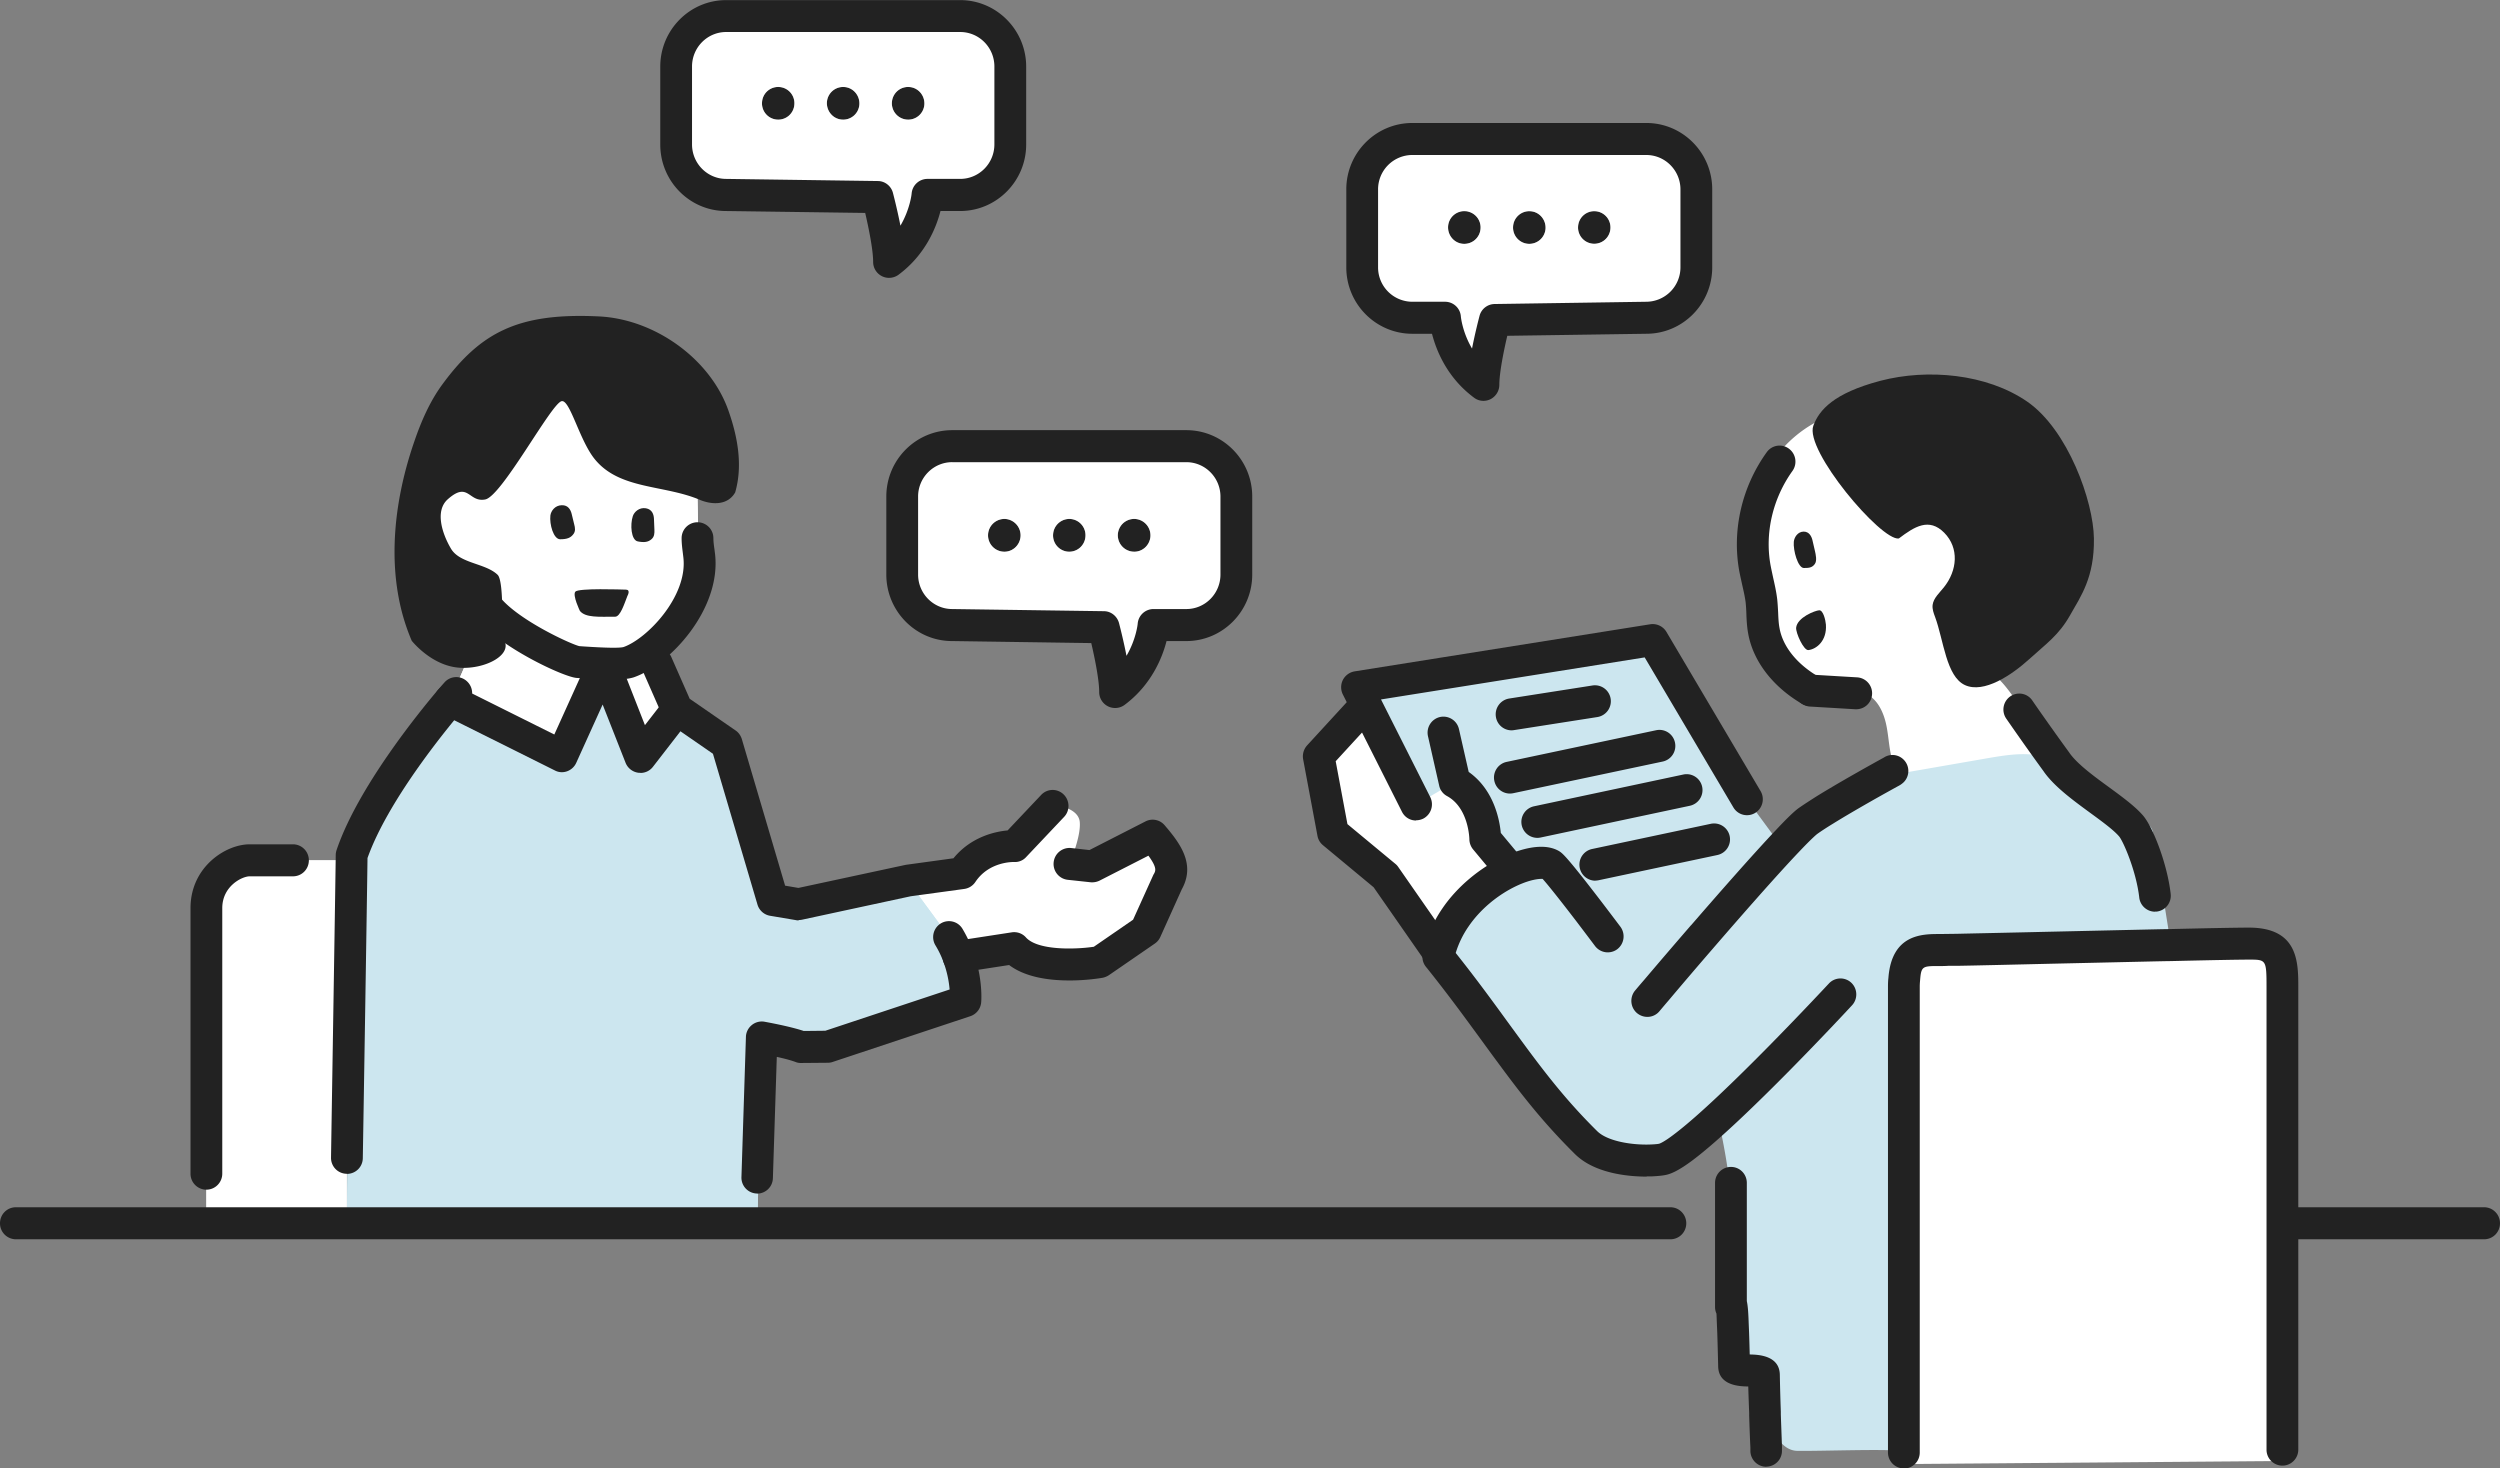
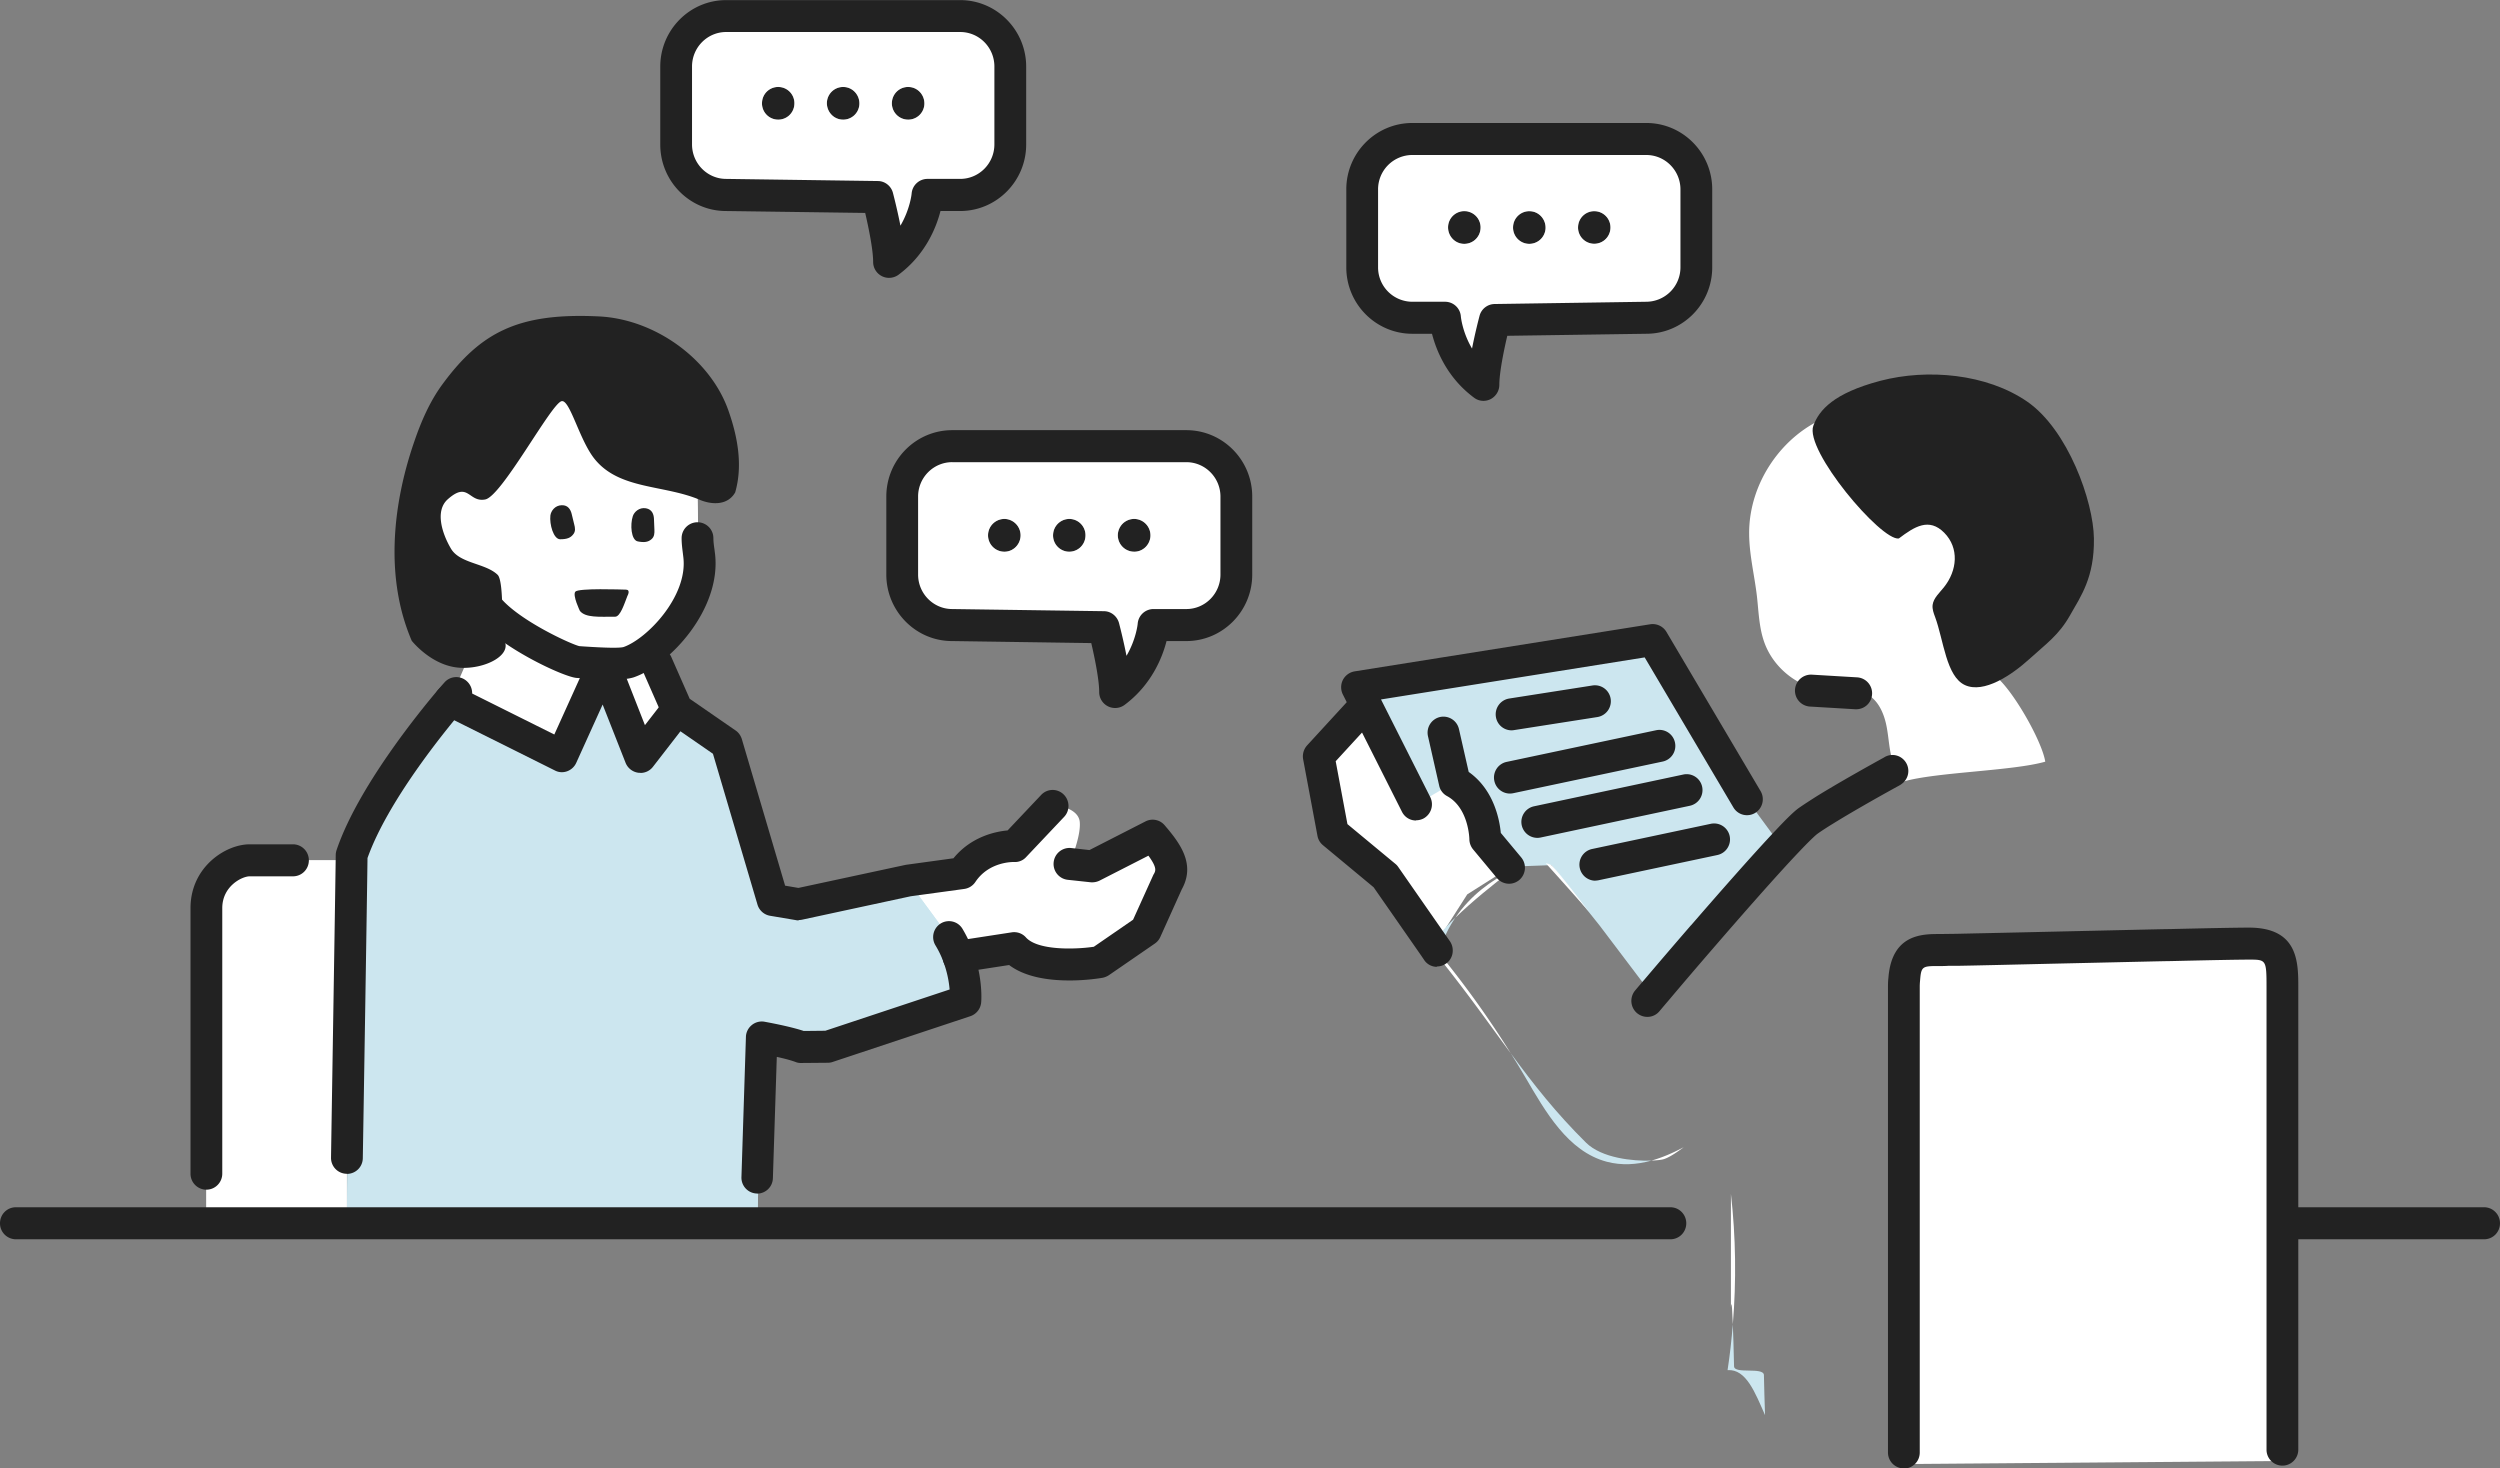
<svg xmlns="http://www.w3.org/2000/svg" width="206" height="121" fill="none">
  <rect width="100%" height="100%" fill="#808080" stroke="none" />
  <path d="M112.183 58.498l-3.521 3.837 1.18 6.306 4.314 3.576 4.009 5.76 2.738-4.283 3.447-2.182-2.138-2.192s.922-1.43 0-2.908c-.922-1.477-2.563-2.88-2.563-2.88l-.608-3.157s-1.825-.957-2 0c-.175.956-.535 5.09-.535 5.09l-4.323-6.967z" fill="#fff" />
  <path d="M143.944 65.883l-7.762-13.125-24.372 3.883 4.867 9.66 3.18-1.858s2.185-.01 2.36 2.35c.175 2.36.83 4.096.83 4.096l2.498.483 2.286-.084 3.973 4.97 4.701 6.214 10.766-12.085-3.318-4.504h-.009z" fill="#CCE6EF" />
  <path d="M150.665 34.311c-3.825 1.496-6.544 5.49-6.535 9.623 0 1.737.433 3.437.636 5.155.147 1.282.175 2.592.599 3.8.811 2.33 3.143 4.021 5.586 4.058.94.019 1.936-.186 2.793.214.968.446 1.466 1.532 1.687 2.582.221 1.05.221 2.146.581 3.149.746.046.156 1.7.875 1.495 2.72-.77 8.933-.854 11.643-1.625-.268-1.728-2.821-6.196-4.259-7.162-.894-.594-2.056-.724-2.867-1.43-.82-.715-1.097-1.867-1.327-2.935-.074-.325-.148-.66-.111-1.003.037-.456.258-.873.452-1.282.756-1.589 1.281-3.456.654-5.1-.636-1.644-2.848-2.702-4.231-1.616-.239.186-.461.437-.765.465-.359.028-.645-.26-.885-.53a42.808 42.808 0 01-4.166-5.628l-.35-2.248-.01.018zm37.104 86.076V81.171c0-2.387-.102-3.622-2.766-3.622-2.663 0-23.809.53-25.349.53-1.539 0-3.078-.112-3.078 3.046v39.513l31.193-.251zM78.979 78.83l4.59-.705c1.844 2.052 7.06 1.142 7.06 1.142l3.78-2.6 1.798-3.985c.617-1.069.34-1.988-1.235-3.818l-4.96 2.536-1.898-.205s.977-2.229.857-3.473c-.12-1.245-2.25-1.421-2.25-1.421l-2.93 2.563-2.379 1.523-2.682 1.124-3.927 1.078 4.166 6.242h.01zm-50.405-7.94h-8.001c-1.373 0-3.567 1.42-3.567 3.937v25.98h11.568V70.889z" fill="#fff" />
  <path d="M55.779 58.47l4.083 2.824 3.798 12.874 2.148.362 8.296-1.941h.71l3.392 4.616c.331.558.58 1.106.774 1.626.737 2.015.59 3.64.59 3.64l-11.347 3.772-2.204.018c-1.115-.408-3.244-.78-3.244-.78l-.369 15.326h-33.83s.388-29.5.388-30.336c1.66-4.895 6.535-10.905 8.12-12.771.323-.381.508-.586.508-.586l8.71 5.183 3.273-6.12 3.19 6.185 3.014-3.892z" fill="#CCE6EF" />
-   <path d="M50.82 55.452l1.29 5.248.654 1.662 3.014-4.412-2.166-3.27-2.793.772zm-1.903.176l-2.617 6.67-9.218-4.599 2.138-4.94 3.079-.874 6.618 3.743z" fill="#fff" />
  <path d="M40.2 50.055c1.807 2.22 6.72 4.44 7.383 4.486.812.047 3.42.28 4.213.01 2.424-.846 6.25-4.849 5.816-8.74-.055-.493-.147-4.793-.147-5.286 0 0-6.379-1.44-7.006-2.424-.626-.984-2.793-5.824-4.028-6.019-1.235-.186-5.871 7.004-5.871 7.004s-1.162.984-1.789.362c-.627-.632-2.498.446-2.94 1.616-.443 1.17-.627 4.403.627 5.21 1.244.809 3.207 2.267 3.207 2.267l.535 1.514zM28.574 70.89h-8.001c-1.373 0-3.567 1.42-3.567 3.937v25.98h11.568V70.889z" fill="#fff" />
  <path d="M55.779 58.47l4.083 2.824 3.798 12.874 2.148.362 8.296-1.941h.71l3.392 4.616c.331.558.58 1.106.774 1.626.737 2.015.59 3.64.59 3.64l-11.347 3.772-2.204.018c-1.115-.408-3.244-.78-3.244-.78l-.369 15.326h-33.83s.388-29.5.388-30.336c1.66-4.895 6.535-10.905 8.12-12.771.323-.381.508-.586.508-.586l8.71 5.183 3.273-6.12 3.19 6.185 3.014-3.892z" fill="#CCE6EF" />
  <path d="M50.82 55.452l1.29 5.248.654 1.662 3.014-4.412-2.166-3.27-2.793.772zm-1.903.176l-2.617 6.67-9.218-4.599 2.138-4.94 3.079-.874 6.618 3.743z" fill="#fff" />
  <path d="M52.765 63.681c-.065 0-.12 0-.184-.009a1.321 1.321 0 01-1.033-.817l-1.89-4.802-2.175 4.802a1.314 1.314 0 01-.747.696c-.331.121-.7.103-1.014-.065l-9.217-4.597a1.322 1.322 0 01-.59-1.765 1.303 1.303 0 011.751-.595l8.01 3.994 2.886-6.38c.22-.484.7-.772 1.226-.772a1.3 1.3 0 011.18.836l2.175 5.545 1.613-2.08a1.3 1.3 0 011.834-.232c.572.446.673 1.272.23 1.848l-3.014 3.892a1.29 1.29 0 01-1.032.51l-.01-.008z" fill="#222" />
  <path d="M40.2 50.055c1.807 2.22 6.72 4.44 7.383 4.486.812.047 3.42.28 4.213.01 2.424-.846 6.25-4.849 5.816-8.74-.055-.493-.147-4.793-.147-5.286 0 0-6.379-1.44-7.006-2.424-.626-.984-2.793-5.824-4.028-6.019-1.235-.186-5.871 7.004-5.871 7.004s-1.162.984-1.789.362c-.627-.632-2.498.446-2.94 1.616-.443 1.17-.627 4.403.627 5.21 1.244.809 3.207 2.267 3.207 2.267l.535 1.514z" fill="#fff" />
  <path d="M178.92 78.106a100.35 100.35 0 00-3.77-.167c1.299-.028 2.562-.065 3.733-.084 0 .084.027.167.037.251z" fill="#CCE6EF" />
  <path d="M175.148 77.939c-5.328.12-11.227.26-13.864.316.12-.019.231-.028.351-.037a125.93 125.93 0 0113.513-.279z" fill="#fff" />
  <path d="M161.284 78.255c-1.428.12-2.931.4-3.834 1.486-.24.288-.415.604-.544.947.193-2.507 1.622-2.415 3.051-2.415.184 0 .645 0 1.327-.018z" fill="#CCE6EF" />
  <path d="M156.877 119.412c-.507-9.837-.673-26.184-.378-35.974.027-.929.073-1.904.405-2.75-.018.195-.027.4-.027.623v38.101z" fill="#fff" />
  <path d="M161.92 56.455c-1.558-.706-1.761-3.706-2.47-5.62-.12-.315-.24-.65-.203-.984.074-.576.571-1.003.931-1.458 1.106-1.384 1.272-3.233.027-4.496-1.253-1.263-2.442-.51-3.742.474-1.456.213-7.798-7.282-7.042-9.298.479-1.282 1.659-2.675 5.53-3.697 3.872-1.012 8.757-.585 12.094 1.719 3.346 2.312 5.457 8.201 5.494 11.276.046 3.213-1.088 4.774-1.954 6.306-.941 1.672-1.973 2.36-3.402 3.66-1.428 1.291-3.705 2.824-5.263 2.118z" fill="#222" />
  <path d="M155.91 63.551c-.323.177-3.42 1.867-5.623 3.242 1.336-1.013 2.728-1.932 4.111-2.842l1.521-1.004v.604h-.009z" fill="#CCE6EF" />
-   <path d="M148.003 51.718c.092-.845 1.567-1.412 1.899-1.43.332-.02.525.817.553 1.179.092 1.319-.756 2.016-1.438 2.1-.397.055-1.06-1.44-1.014-1.85zm1.346-7.189c.064.288.138.585.202.873.065.279.185.808-.009 1.068-.184.26-.405.344-.903.334-.489 0-.894-1.449-.83-2.164.037-.362.314-.827.811-.836.461 0 .655.4.729.725z" fill="#222" />
-   <path d="M149.686 67.248a37.3 37.3 0 00-2.424 2.071c.802-.854 1.42-1.458 1.733-1.68.359-.252.802-.54 1.29-.846a27.74 27.74 0 00-.599.455z" fill="#fff" />
  <path d="M142.784 109.129c.037.771.065 1.877.102 3.456.018.668 2.443.028 2.461.724.018 1.05.055 2.155.092 3.298-.811-1.83-1.548-3.818-3.088-3.707.194-1.253.332-2.517.433-3.771z" fill="#CCE6EF" />
  <path d="M142.785 109.129c-.093-2.545-.157-1.412-.157-1.412v-9.344c.405 3.567.451 7.171.157 10.756z" fill="#fff" />
  <path d="M147.263 69.32c-1.825 1.922-4.609 5.099-6.987 7.839 2.138-2.787 4.415-5.471 6.987-7.84z" fill="#CCE6EF" />
  <path d="M136.496 81.57c.802-.947 2.175-2.553 3.724-4.346a209.396 209.396 0 00-3.485 4.635 6.068 6.068 0 01-.239-.288zm.5 13.97c-.212.047-.525.075-.921.093.903-.25 1.797-.64 2.664-1.105-.747.567-1.355.929-1.743 1.012z" fill="#fff" />
  <path d="M131.272 20.091a1.335 1.335 0 01-1.235-1.44 1.33 1.33 0 011.429-1.244c.737.046 1.29.696 1.235 1.44a1.337 1.337 0 01-1.429 1.244z" fill="#222" />
  <path d="M127.824 71.288c.276.186 1.871 2.22 3.115 3.846a372.225 372.225 0 00-3.567-4.003c.175.028.332.083.452.157z" fill="#fff" />
  <path d="M125.925 20.091a1.341 1.341 0 01-1.244-1.44c.055-.743.691-1.3 1.429-1.244.737.046 1.29.696 1.244 1.44a1.342 1.342 0 01-1.429 1.244z" fill="#222" />
  <path d="M132.396 95.727c-3.208-.855-5.051-4.125-6.729-6.995-.387-.65-.774-1.3-1.18-1.941 1.871 2.545 3.687 4.876 6.204 7.366 1.29 1.272 3.871 1.532 5.383 1.477-1.207.334-2.443.418-3.678.093zM127.37 71.13c-.672-.11-1.723.112-2.866.642 1.198-.892 2.111-1.477 2.203-1.375.221.241.442.483.663.734z" fill="#CCE6EF" />
-   <path d="M159.956 78.273c-1.429 0-2.858-.093-3.051 2.415-.332.846-.378 1.82-.406 2.75-.295 9.79-.129 26.137.378 35.974v.139c-2.009-.167-6.747.028-8.766 0-1.272-.019-2-1.43-2.673-2.944-.037-1.143-.074-2.248-.092-3.298-.019-.696-2.443-.056-2.462-.724a156.995 156.995 0 00-.101-3.456 55.136 55.136 0 00-.157-10.756 54.066 54.066 0 00-.94-5.684c-.94.64-1.926 1.291-2.95 1.839-.866.464-1.76.854-2.664 1.105-1.511.056-4.092-.204-5.383-1.477-2.516-2.489-4.332-4.82-6.203-7.365a78.591 78.591 0 00-5.9-8.24 9.26 9.26 0 011.337-2.934c1.327-1.291 3.161-2.787 4.581-3.846 1.143-.529 2.194-.752 2.867-.64a372.225 372.225 0 013.567 4.003 461.402 461.402 0 015.558 6.437c.074.093.157.195.24.288a209.585 209.585 0 013.484-4.635c.019-.019.037-.047.056-.065 2.378-2.74 5.162-5.917 6.987-7.84a36.964 36.964 0 012.424-2.071c.203-.158.396-.307.599-.455 2.203-1.375 5.301-3.065 5.623-3.242v.297c2.636-.464 5.282-.92 7.937-1.384 1.696-.288 3.493-.575 5.088.066.166.064.332.139.498.232 2.194 1.151 3.53 3.799 5.918 4.532.802.251 1.852.418 2.046 1.245.498 3.102.986 6.214 1.484 9.316-1.171.019-2.434.056-3.733.084a126.208 126.208 0 00-13.514.279c-.119.009-.23.018-.35.037-.682.009-1.143.018-1.327.018z" fill="#CCE6EF" />
  <path d="M124.504 71.772c-1.419 1.058-3.253 2.554-4.581 3.845 1.235-1.82 3.005-3.121 4.581-3.846z" fill="#fff" />
  <path d="M119.323 18.651a1.341 1.341 0 112.674.196 1.344 1.344 0 01-1.429 1.244c-.738-.046-1.291-.697-1.245-1.44z" fill="#222" />
  <path d="M118.586 78.552a78.581 78.581 0 015.899 8.239c-1.742-2.36-3.53-4.914-5.973-7.951.018-.102.046-.195.074-.288z" fill="#fff" />
  <path d="M118.403 78.33l-.24-.354c-.083-.409.673-1.319 1.761-2.36a9.26 9.26 0 00-1.337 2.936 1.526 1.526 0 00-.156-.186l-.028-.037z" fill="#CCE6EF" />
  <path d="M118.211 78.088s-.046-.066-.046-.112l.24.353c-.065-.084-.129-.158-.194-.241z" fill="#CCE6EF" />
  <path d="M120.752 17.407a1.336 1.336 0 00-1.429 1.244c-.046.743.507 1.393 1.244 1.44a1.342 1.342 0 001.429-1.245 1.342 1.342 0 00-1.244-1.44zm3.926 1.244a1.342 1.342 0 001.245 1.44 1.344 1.344 0 001.429-1.245c.046-.743-.507-1.393-1.245-1.44a1.337 1.337 0 00-1.429 1.245zm5.356 0a1.335 1.335 0 102.664.195 1.335 1.335 0 00-1.235-1.44 1.33 1.33 0 00-1.429 1.245zm5.623-7.198c2.277 0 4.12 1.857 4.12 4.152v6.427c0 2.294-1.843 4.152-4.12 4.152l-12.481.186s-.94 3.539-.94 5.34c-2.913-2.164-3.162-5.526-3.162-5.526h-2.701c-2.277 0-4.129-1.858-4.129-4.152v-6.427c0-2.295 1.852-4.152 4.129-4.152h19.284z" fill="#fff" />
  <path d="M93.554 42.764c.737.055 1.29.696 1.244 1.44-.055.742-.691 1.31-1.429 1.253a1.35 1.35 0 01.184-2.694zm-5.541 2.693a1.34 1.34 0 01-1.235-1.44c.046-.742.691-1.3 1.429-1.253a1.34 1.34 0 011.235 1.44 1.338 1.338 0 01-1.429 1.253zm-5.347 0a1.35 1.35 0 01.184-2.694c.738.056 1.29.697 1.245 1.44-.055.743-.692 1.31-1.429 1.254z" fill="#222" />
  <path d="M94.795 44.203a1.354 1.354 0 00-1.244-1.44 1.35 1.35 0 00-.185 2.694c.738.056 1.374-.51 1.43-1.254zm-8.02-.185a1.34 1.34 0 001.236 1.44 1.338 1.338 0 001.429-1.255 1.34 1.34 0 00-1.236-1.44 1.345 1.345 0 00-1.428 1.255zm-5.355 0a1.347 1.347 0 001.245 1.44c.737.055 1.373-.511 1.428-1.255a1.354 1.354 0 00-1.244-1.44 1.35 1.35 0 00-1.429 1.255zm9.522 7.663l-12.48-.177c-2.278 0-4.121-1.867-4.121-4.161v-6.428c0-2.294 1.843-4.152 4.12-4.152h19.293c2.277 0 4.12 1.858 4.12 4.152v6.428c0 2.294-1.843 4.161-4.12 4.161h-2.71s-.249 3.363-3.162 5.517c0-1.802-.94-5.34-.94-5.34z" fill="#fff" />
  <path d="M74.739 9.855a1.342 1.342 0 01-1.245-1.44c.056-.743.692-1.3 1.43-1.244.737.046 1.29.696 1.244 1.44a1.336 1.336 0 01-1.43 1.244zm-6.602-1.44c.055-.743.691-1.3 1.429-1.244.737.046 1.29.696 1.244 1.44a1.336 1.336 0 01-1.429 1.244c-.737-.047-1.29-.697-1.244-1.44zm-4.112 1.44a1.334 1.334 0 01-1.235-1.44 1.33 1.33 0 011.429-1.244c.737.046 1.29.696 1.235 1.44a1.331 1.331 0 01-1.429 1.244z" fill="#222" />
  <path d="M73.494 8.415a1.342 1.342 0 001.245 1.44 1.336 1.336 0 001.429-1.245c.046-.743-.507-1.393-1.245-1.44a1.336 1.336 0 00-1.429 1.245zm-3.926-1.244a1.336 1.336 0 00-1.43 1.244c-.045.743.508 1.393 1.245 1.44a1.336 1.336 0 001.43-1.245c.045-.743-.508-1.393-1.245-1.44zm-6.775 1.244a1.334 1.334 0 001.235 1.44 1.331 1.331 0 001.428-1.245 1.335 1.335 0 00-1.235-1.44 1.33 1.33 0 00-1.428 1.245zm20.454 3.483c0 2.304-1.853 4.162-4.13 4.162h-2.7s-.25 3.362-3.162 5.517c0-1.793-.94-5.341-.94-5.341l-12.481-.177c-2.277 0-4.12-1.857-4.12-4.16V5.48c0-2.294 1.843-4.161 4.12-4.161h19.283c2.277 0 4.13 1.867 4.13 4.161v6.418z" fill="#fff" />
  <path d="M52.55 44.612c-.553-.111-.636-1.393-.406-2.08.11-.344.526-.743 1.079-.65.525.092.645.52.663.863.01.298.019.595.037.901.01.279.01.585-.258.8-.258.213-.562.278-1.115.166zm-5.143 4.143c.25-.307 3.817-.177 4.185-.168.378.02.13.474.102.53-.25.64-.581 1.7-1.005 1.7-1.355 0-2.434.093-2.904-.474 0 0-.627-1.291-.378-1.588zm-1.244-4.319c-.562 0-.894-1.245-.811-1.96.046-.362.368-.836.94-.846.525-.018.728.381.811.706.074.288.148.586.212.873.074.28.13.576-.092.836-.212.27-.498.39-1.06.39z" fill="#222" />
  <path d="M33.93 52.805c-2.193-5.09-1.621-11.1.185-16.357.572-1.681 1.282-3.335 2.323-4.756 3.18-4.338 6.296-5.935 12.896-5.62 4.6.214 9.162 3.474 10.674 7.72.765 2.154 1.217 4.541.572 6.78-.6 1.059-1.853 1.03-2.83.65-3.005-1.31-6.72-.836-8.776-3.428-1.244-1.57-2.018-4.894-2.7-4.736-.858.194-4.932 7.848-6.296 8.099-1.374.26-1.374-1.523-3.07-.028-1.087.948-.488 2.824.25 4.078.736 1.244 2.838 1.189 3.843 2.155.323.306.378 1.867.396 3.213 0 1.04 0 1.95.065 2.044.912 1.282-1.41 2.526-3.54 2.406-2.341-.121-3.991-2.22-3.991-2.22zm103.711 49.312H1.309A1.314 1.314 0 010 100.798c0-.734.58-1.32 1.309-1.32H137.64c.719 0 1.309.586 1.309 1.32 0 .733-.581 1.319-1.309 1.319zm67.049 0h-16.38a1.314 1.314 0 01-1.309-1.319c0-.734.581-1.32 1.309-1.32h16.38c.719 0 1.309.586 1.309 1.32 0 .733-.581 1.319-1.309 1.319z" fill="#222" />
  <path d="M50.432 56c-.682 0-1.503-.047-2.489-.112l-.433-.027c-1.06-.075-6.324-2.518-8.315-4.97a1.31 1.31 0 01.185-1.848 1.287 1.287 0 011.834.186c1.512 1.857 5.743 3.817 6.517 4.012l.387.028c1.835.12 2.931.14 3.263.047 1.936-.679 5.282-4.162 4.932-7.348l-.046-.39c-.046-.371-.102-.79-.102-1.235a1.308 1.308 0 112.618 0c0 .26.037.566.083.882l.056.446c.507 4.514-3.697 9.093-6.683 10.134-.424.14-1.014.195-1.789.195h-.018zM28.577 96.72h-.018a1.306 1.306 0 01-1.282-1.338c0-.241.387-24.103.387-24.92 0-.149.028-.288.074-.428 1.752-5.173 6.849-11.415 8.36-13.199.342-.399.535-.613.535-.613a1.293 1.293 0 011.844-.083c.535.492.571 1.319.092 1.858 0 0-.184.204-.48.557-1.419 1.672-6.138 7.45-7.807 12.15-.027 2.563-.368 23.787-.387 24.734a1.307 1.307 0 01-1.309 1.291l-.009-.01zm59.526-15.93c-1.623 0-3.604-.25-4.95-1.272l-3.982.613a1.298 1.298 0 01-1.485-1.105 1.305 1.305 0 011.097-1.496l4.59-.706c.434-.065.877.093 1.162.418.968 1.078 4.02 1.004 5.596.771l3.235-2.229 1.65-3.65s.037-.084.065-.12c.138-.252.285-.502-.452-1.506l-4.02 2.053c-.22.111-.478.158-.727.14l-1.9-.205a1.313 1.313 0 01-1.16-1.449 1.314 1.314 0 011.437-1.17l1.512.167 4.618-2.36a1.291 1.291 0 011.577.317c1.336 1.55 2.544 3.241 1.41 5.285l-1.77 3.929a1.288 1.288 0 01-.452.538l-3.779 2.601a1.488 1.488 0 01-.516.214c-.258.046-1.374.223-2.747.223h-.01z" fill="#222" />
  <path d="M62.404 98.346h-.046a1.307 1.307 0 01-1.263-1.356l.369-11.546c.01-.38.184-.734.48-.975a1.3 1.3 0 011.05-.279c.083.019 2 .353 3.236.762l1.779-.019 10.24-3.4a8.694 8.694 0 00-.497-2.238 7.847 7.847 0 00-.673-1.402 1.318 1.318 0 01.443-1.802 1.297 1.297 0 011.788.446c.34.575.636 1.18.875 1.839.83 2.275.673 4.142.664 4.226-.046.52-.396.966-.894 1.133l-11.347 3.771c-.13.047-.267.065-.397.065l-2.203.019a1.126 1.126 0 01-.46-.084c-.397-.148-.978-.297-1.54-.418l-.322 9.995a1.303 1.303 0 01-1.31 1.272l.028-.01zm3.404-22.506c-.074 0-.147 0-.212-.019l-2.148-.362a1.314 1.314 0 01-1.032-.92l-3.669-12.428-3.705-2.563a1.214 1.214 0 01-.452-.558l-1.66-3.78c-.294-.669 0-1.44.664-1.737.655-.297 1.43 0 1.724.669l1.512 3.437 3.78 2.61c.248.167.423.418.515.706l3.568 12.084 1.097.186 8.766-1.886s.064-.01.092-.019l3.918-.538c1.456-1.784 3.447-2.202 4.461-2.295l2.765-2.925a1.293 1.293 0 011.844-.047c.525.502.544 1.338.046 1.858l-3.125 3.306a1.241 1.241 0 01-1.005.41c-.073 0-2.055-.047-3.18 1.643-.212.316-.534.52-.912.576l-4.416.604-8.96 1.932a1.403 1.403 0 01-.276.028v.028zm69.923 7.95c-.295 0-.59-.102-.838-.306a1.329 1.329 0 01-.166-1.858s.285-.343.783-.919a609.99 609.99 0 013.724-4.347c.019-.019.092-.111.12-.13 2.037-2.35 5.042-5.787 6.969-7.82 1.345-1.44 1.779-1.747 1.926-1.85.387-.269.848-.566 1.355-.891 2.019-1.254 4.775-2.777 5.632-3.25a1.29 1.29 0 011.604.157c.526.502.544 1.337.046 1.858-.11.111-.258.223-.396.297-.765.418-3.521 1.941-5.512 3.177-.47.287-.894.566-1.236.808-.046.037-.405.315-1.53 1.504-1.899 1.997-4.876 5.406-6.95 7.803-.018.018-.092.111-.111.13a419.59 419.59 0 00-3.65 4.272c-.479.558-.746.883-.756.892a1.282 1.282 0 01-1.004.474h-.01z" fill="#222" />
-   <path d="M135.686 96.953c-1.355 0-4.241-.205-5.909-1.858-2.47-2.443-4.259-4.69-6.342-7.524-.424-.566-.848-1.152-1.281-1.746-1.392-1.904-2.821-3.873-4.655-6.158a1.292 1.292 0 01-.267-1.06c.027-.148.064-.287.101-.426a10.617 10.617 0 011.512-3.316c1.216-1.793 3.088-3.363 5.116-4.3.792-.372 2.332-.958 3.622-.744.332.056.655.167.922.334.249.168.571.381 3.466 4.162a405.497 405.497 0 011.548 2.043 1.334 1.334 0 01-.248 1.849 1.312 1.312 0 01-1.835-.251s-.691-.92-1.53-2.025c-1.659-2.164-2.48-3.168-2.793-3.511-.323-.019-1.032.065-2.065.538-1.613.744-3.088 1.979-4.046 3.39a7.866 7.866 0 00-1.051 2.174c1.687 2.118 3.079 4.031 4.314 5.731.433.595.857 1.17 1.272 1.737 2.009 2.73 3.724 4.895 6.074 7.217.848.836 2.886 1.161 4.416 1.096.442-.018.626-.046.691-.065.009 0 .341-.093 1.235-.78 4.065-3.065 12.656-12.326 12.748-12.419a1.302 1.302 0 011.844-.065c.525.493.553 1.329.065 1.858-.36.39-8.84 9.53-13.09 12.734-1.253.948-1.889 1.17-2.249 1.245-.267.056-.618.093-1.134.12h-.442l-.009.02zm41.887-21.828a1.315 1.315 0 01-1.299-1.17c-.24-2.137-1.3-4.608-1.66-5.035-.451-.53-1.428-1.245-2.369-1.932-1.419-1.04-2.894-2.118-3.77-3.316 0 0-.064-.083-.064-.093-1.724-2.36-3.079-4.347-3.097-4.365a1.32 1.32 0 01.331-1.83 1.297 1.297 0 011.816.334c.009.019 1.355 1.97 3.024 4.264 0 0 .064.083.064.093.664.919 2.028 1.913 3.226 2.786 1.116.817 2.167 1.588 2.821 2.35.821.966 1.991 3.994 2.268 6.446a1.315 1.315 0 01-1.153 1.458h-.147l.009.01zm-32.032 45.736c-.7 0-1.281-.558-1.309-1.273v-.334c-.046-.901-.073-1.774-.101-2.62v-.222c-.028-.744-.055-1.468-.074-2.165-.682-.009-2.433-.055-2.479-1.634-.037-1.57-.065-2.666-.102-3.428-.018-.418-.027-.724-.037-.938a1.295 1.295 0 01-.119-.539V97.472c0-.724.58-1.318 1.309-1.318.728 0 1.309.585 1.309 1.319v9.734c.101.473.129 1.105.156 1.867.028.603.056 1.43.083 2.535.719.01 2.443.084 2.48 1.654.018.984.046 2.006.083 3.056v.232c.027.845.064 1.709.092 2.601v.334a1.299 1.299 0 01-1.245 1.365h-.046v.01zm3.558-62.706c-.221 0-.452-.056-.664-.186-2.396-1.421-3.991-3.52-4.387-5.778-.102-.557-.129-1.105-.148-1.634a13.739 13.739 0 00-.055-.883c-.055-.473-.175-.984-.295-1.514-.083-.38-.166-.752-.24-1.133-.599-3.362.222-6.92 2.268-9.762a1.295 1.295 0 011.825-.297c.581.427.719 1.244.295 1.839-1.622 2.266-2.286 5.1-1.807 7.756.065.343.139.678.212 1.021.129.576.268 1.18.341 1.812.037.362.056.715.074 1.059.019.455.037.891.111 1.281.258 1.505 1.401 2.945 3.134 3.976.617.371.829 1.18.461 1.802a1.3 1.3 0 01-1.125.65v-.01z" fill="#222" />
  <path d="M152.951 58.443h-.074l-3.743-.223a1.315 1.315 0 01-1.226-1.393 1.324 1.324 0 011.383-1.236l3.742.223a1.314 1.314 0 011.226 1.393 1.306 1.306 0 01-1.299 1.236h-.009zm-36.27 9.167c-.48 0-.931-.26-1.162-.724l-4.867-9.66a1.34 1.34 0 010-1.198c.194-.372.544-.632.959-.706l24.372-3.883a1.318 1.318 0 011.327.623l7.762 13.124c.368.622.165 1.43-.452 1.802a1.3 1.3 0 01-1.788-.455l-7.31-12.363-21.727 3.465 4.056 8.043a1.33 1.33 0 01-.571 1.775 1.354 1.354 0 01-.59.139l-.009.018z" fill="#222" />
  <path d="M124.414 65.39a1.312 1.312 0 01-1.281-1.05 1.316 1.316 0 011.014-1.56l12.324-2.61a1.306 1.306 0 011.548 1.022 1.316 1.316 0 01-1.013 1.56l-12.325 2.61a1.37 1.37 0 01-.267.028zm.137-5.21a1.309 1.309 0 01-1.29-1.115 1.319 1.319 0 011.088-1.505l6.876-1.077a1.31 1.31 0 011.493 1.096 1.319 1.319 0 01-1.087 1.505l-6.877 1.077a1.38 1.38 0 01-.203.019zm2.12 8.86A1.32 1.32 0 01125.39 68a1.317 1.317 0 011.005-1.56l12.315-2.62a1.306 1.306 0 011.548 1.013 1.321 1.321 0 01-1.004 1.56l-12.315 2.62a1.38 1.38 0 01-.268.028zm4.783 3.53a1.319 1.319 0 01-1.281-1.05 1.317 1.317 0 011.004-1.56l9.799-2.08a1.312 1.312 0 011.549 1.012 1.318 1.318 0 01-1.005 1.56l-9.799 2.081a1.37 1.37 0 01-.267.028v.01zm-7.106.25c-.369 0-.747-.157-1.005-.473l-1.963-2.36a1.353 1.353 0 01-.304-.844c0-.019-.047-2.573-1.844-3.549a1.284 1.284 0 01-.645-.863l-.922-4.069a1.323 1.323 0 01.986-1.579 1.313 1.313 0 011.567.994l.802 3.53c2.083 1.467 2.544 3.947 2.646 5.025l1.687 2.025a1.33 1.33 0 01-.166 1.857 1.319 1.319 0 01-.839.307zm-5.944 6.847a1.26 1.26 0 01-1.024-.52c-.009-.019-.046-.066-.055-.084l-.24-.353-3.899-5.6-4.175-3.466a1.3 1.3 0 01-.452-.77l-1.18-6.307a1.354 1.354 0 01.323-1.143l3.521-3.836a1.3 1.3 0 011.843-.074c.526.492.563 1.328.074 1.858l-3.079 3.353.968 5.183 3.945 3.27c.093.073.176.166.24.26l4.259 6.12c.405.595.276 1.421-.304 1.83a1.33 1.33 0 01-.775.25l.01.029zM156.878 121a1.313 1.313 0 01-1.309-1.319v-38.37c0-.27.009-.511.037-.743.276-3.614 2.82-3.604 4.203-3.604l1.456-.019c1.577-.037 4.351-.093 7.476-.167l7.835-.177c.793-.018 1.558-.037 2.286-.046 3.079-.074 5.614-.12 6.443-.12 4.075 0 4.075 2.85 4.075 4.94v38.074c0 .724-.581 1.319-1.309 1.319a1.307 1.307 0 01-1.309-1.319V81.376c0-2.304-.028-2.304-1.457-2.304-.811 0-3.327.047-6.397.121-.737.01-1.493.028-2.276.046l-7.836.177c-3.124.074-5.899.14-7.485.167h-.765c-.276.019-.479.019-.59.019h-.147c-1.401 0-1.503 0-1.595 1.198a5.033 5.033 0 00-.027.52v38.37c0 .725-.581 1.319-1.309 1.319V121zM17.006 98.03a1.313 1.313 0 01-1.308-1.32V74.828c0-3.38 2.885-5.257 4.876-5.257h3.567c.72 0 1.309.585 1.309 1.319s-.58 1.319-1.309 1.319h-3.567c-.627 0-2.259.808-2.259 2.62V96.71c0 .724-.58 1.319-1.309 1.319zm74.877-39.69a1.311 1.311 0 01-1.309-1.31c0-1.012-.368-2.814-.654-4.04l-11.476-.167c-2.978 0-5.411-2.461-5.411-5.48v-6.428c0-3.018 2.433-5.47 5.43-5.47h19.292c2.996 0 5.429 2.452 5.429 5.47v6.428c0 3.019-2.433 5.48-5.429 5.48h-1.631c-.35 1.366-1.245 3.613-3.466 5.267-.23.167-.498.25-.775.25zm-13.42-20.258c-1.55 0-2.812 1.273-2.812 2.833v6.428c0 1.57 1.263 2.842 2.811 2.842l12.5.177c.58 0 1.087.408 1.244.975.055.214.36 1.384.617 2.703.793-1.356.922-2.62.922-2.638a1.31 1.31 0 011.3-1.217h2.71c1.549 0 2.811-1.272 2.811-2.842v-6.428c0-1.56-1.262-2.832-2.811-2.832H78.462zm43.774-5.052c-.277 0-.544-.084-.775-.26-2.23-1.654-3.115-3.902-3.466-5.267h-1.622c-2.996 0-5.439-2.452-5.439-5.471v-6.428c0-3.018 2.443-5.47 5.439-5.47h19.284c2.995 0 5.429 2.452 5.429 5.47v6.428c0 3.019-2.434 5.47-5.429 5.47l-11.458.168c-.286 1.226-.655 3.028-.655 4.04 0 .493-.276.948-.719 1.18a1.31 1.31 0 01-.589.14zm-5.863-20.259a2.83 2.83 0 00-2.821 2.833v6.428a2.83 2.83 0 002.821 2.833h2.701c.682 0 1.253.53 1.3 1.217 0 .009.119 1.281.921 2.638.258-1.32.563-2.48.618-2.694a1.303 1.303 0 011.244-.975l12.481-.186a2.832 2.832 0 002.83-2.833v-6.428c0-1.56-1.263-2.832-2.811-2.832h-19.284zM73.256 22.896a1.311 1.311 0 01-1.309-1.31c0-1.003-.369-2.805-.655-4.04l-11.476-.158c-2.977 0-5.41-2.452-5.41-5.48V5.489c0-3.018 2.433-5.48 5.428-5.48h19.284c2.996 0 5.439 2.462 5.439 5.48v6.419c0 3.018-2.443 5.48-5.439 5.48h-1.622c-.35 1.365-1.245 3.613-3.466 5.257-.23.167-.498.25-.774.25zM59.834 2.638c-1.548 0-2.811 1.272-2.811 2.842v6.418c0 1.57 1.263 2.843 2.811 2.843l12.5.176c.58 0 1.097.409 1.244.975.055.214.36 1.384.618 2.703.793-1.356.922-2.619.922-2.637a1.31 1.31 0 011.3-1.217h2.7c1.558 0 2.82-1.273 2.82-2.843V5.48c0-1.57-1.262-2.842-2.82-2.842H59.835z" fill="#222" />
</svg>